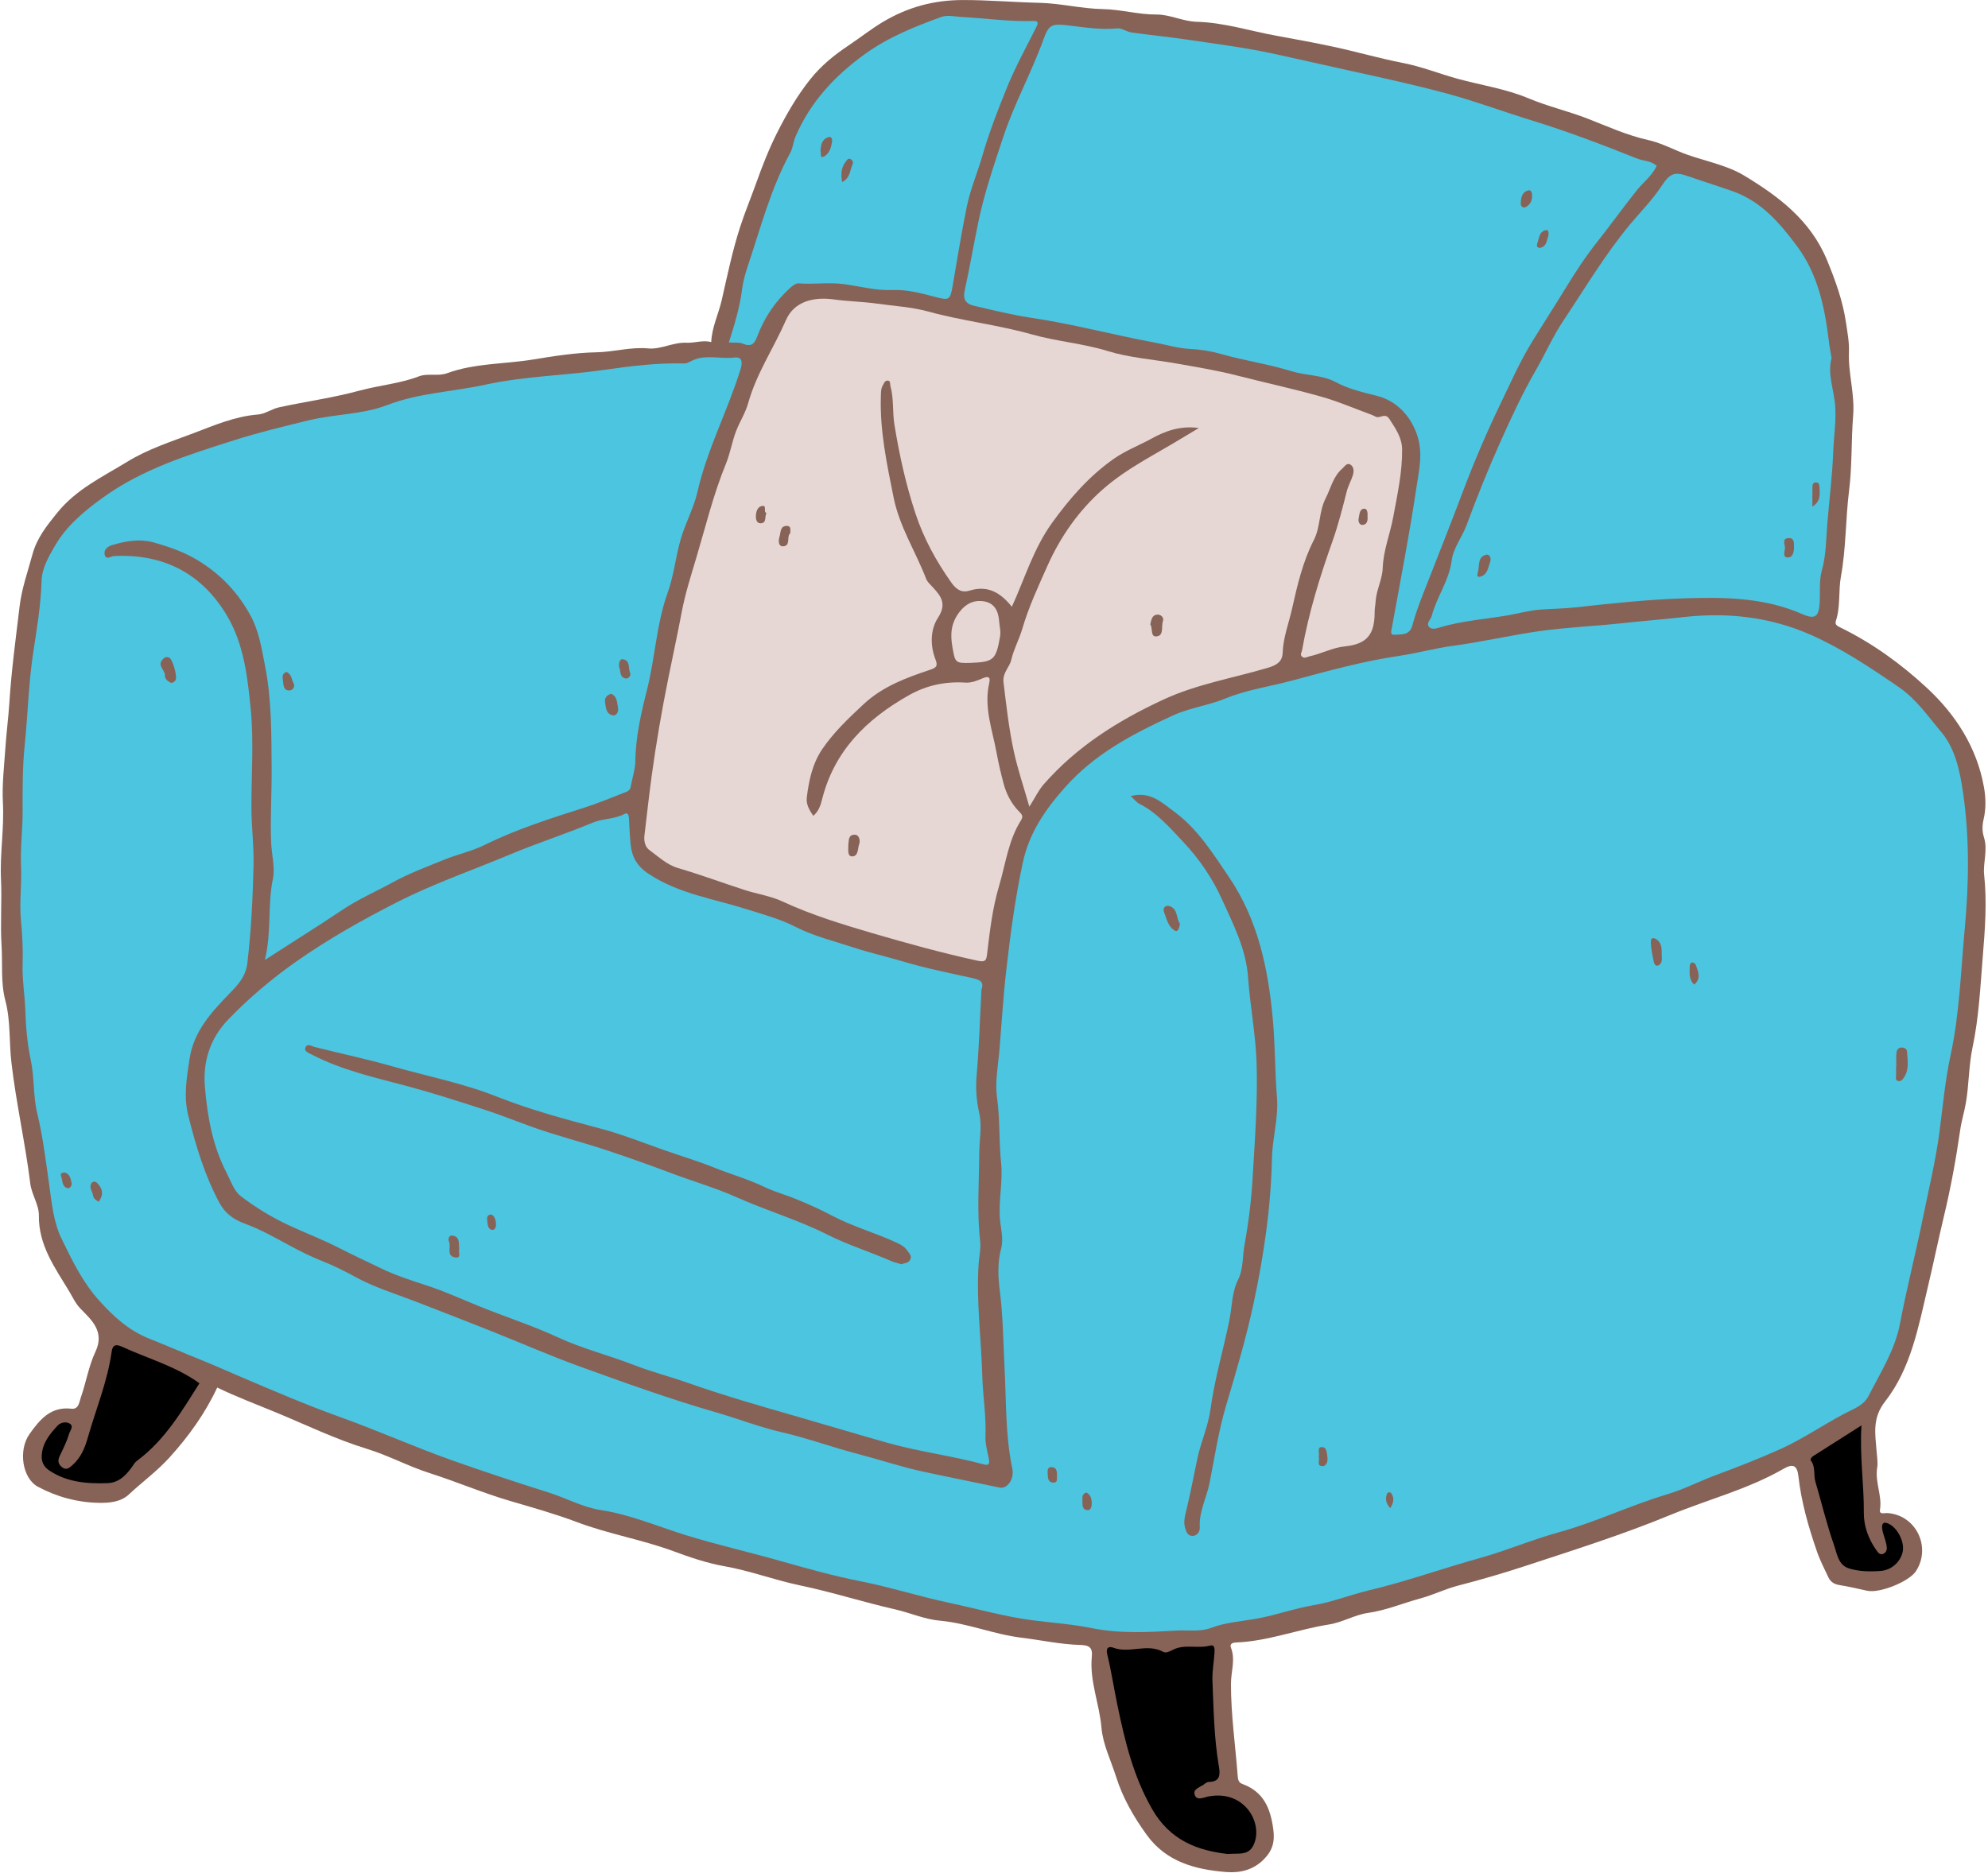
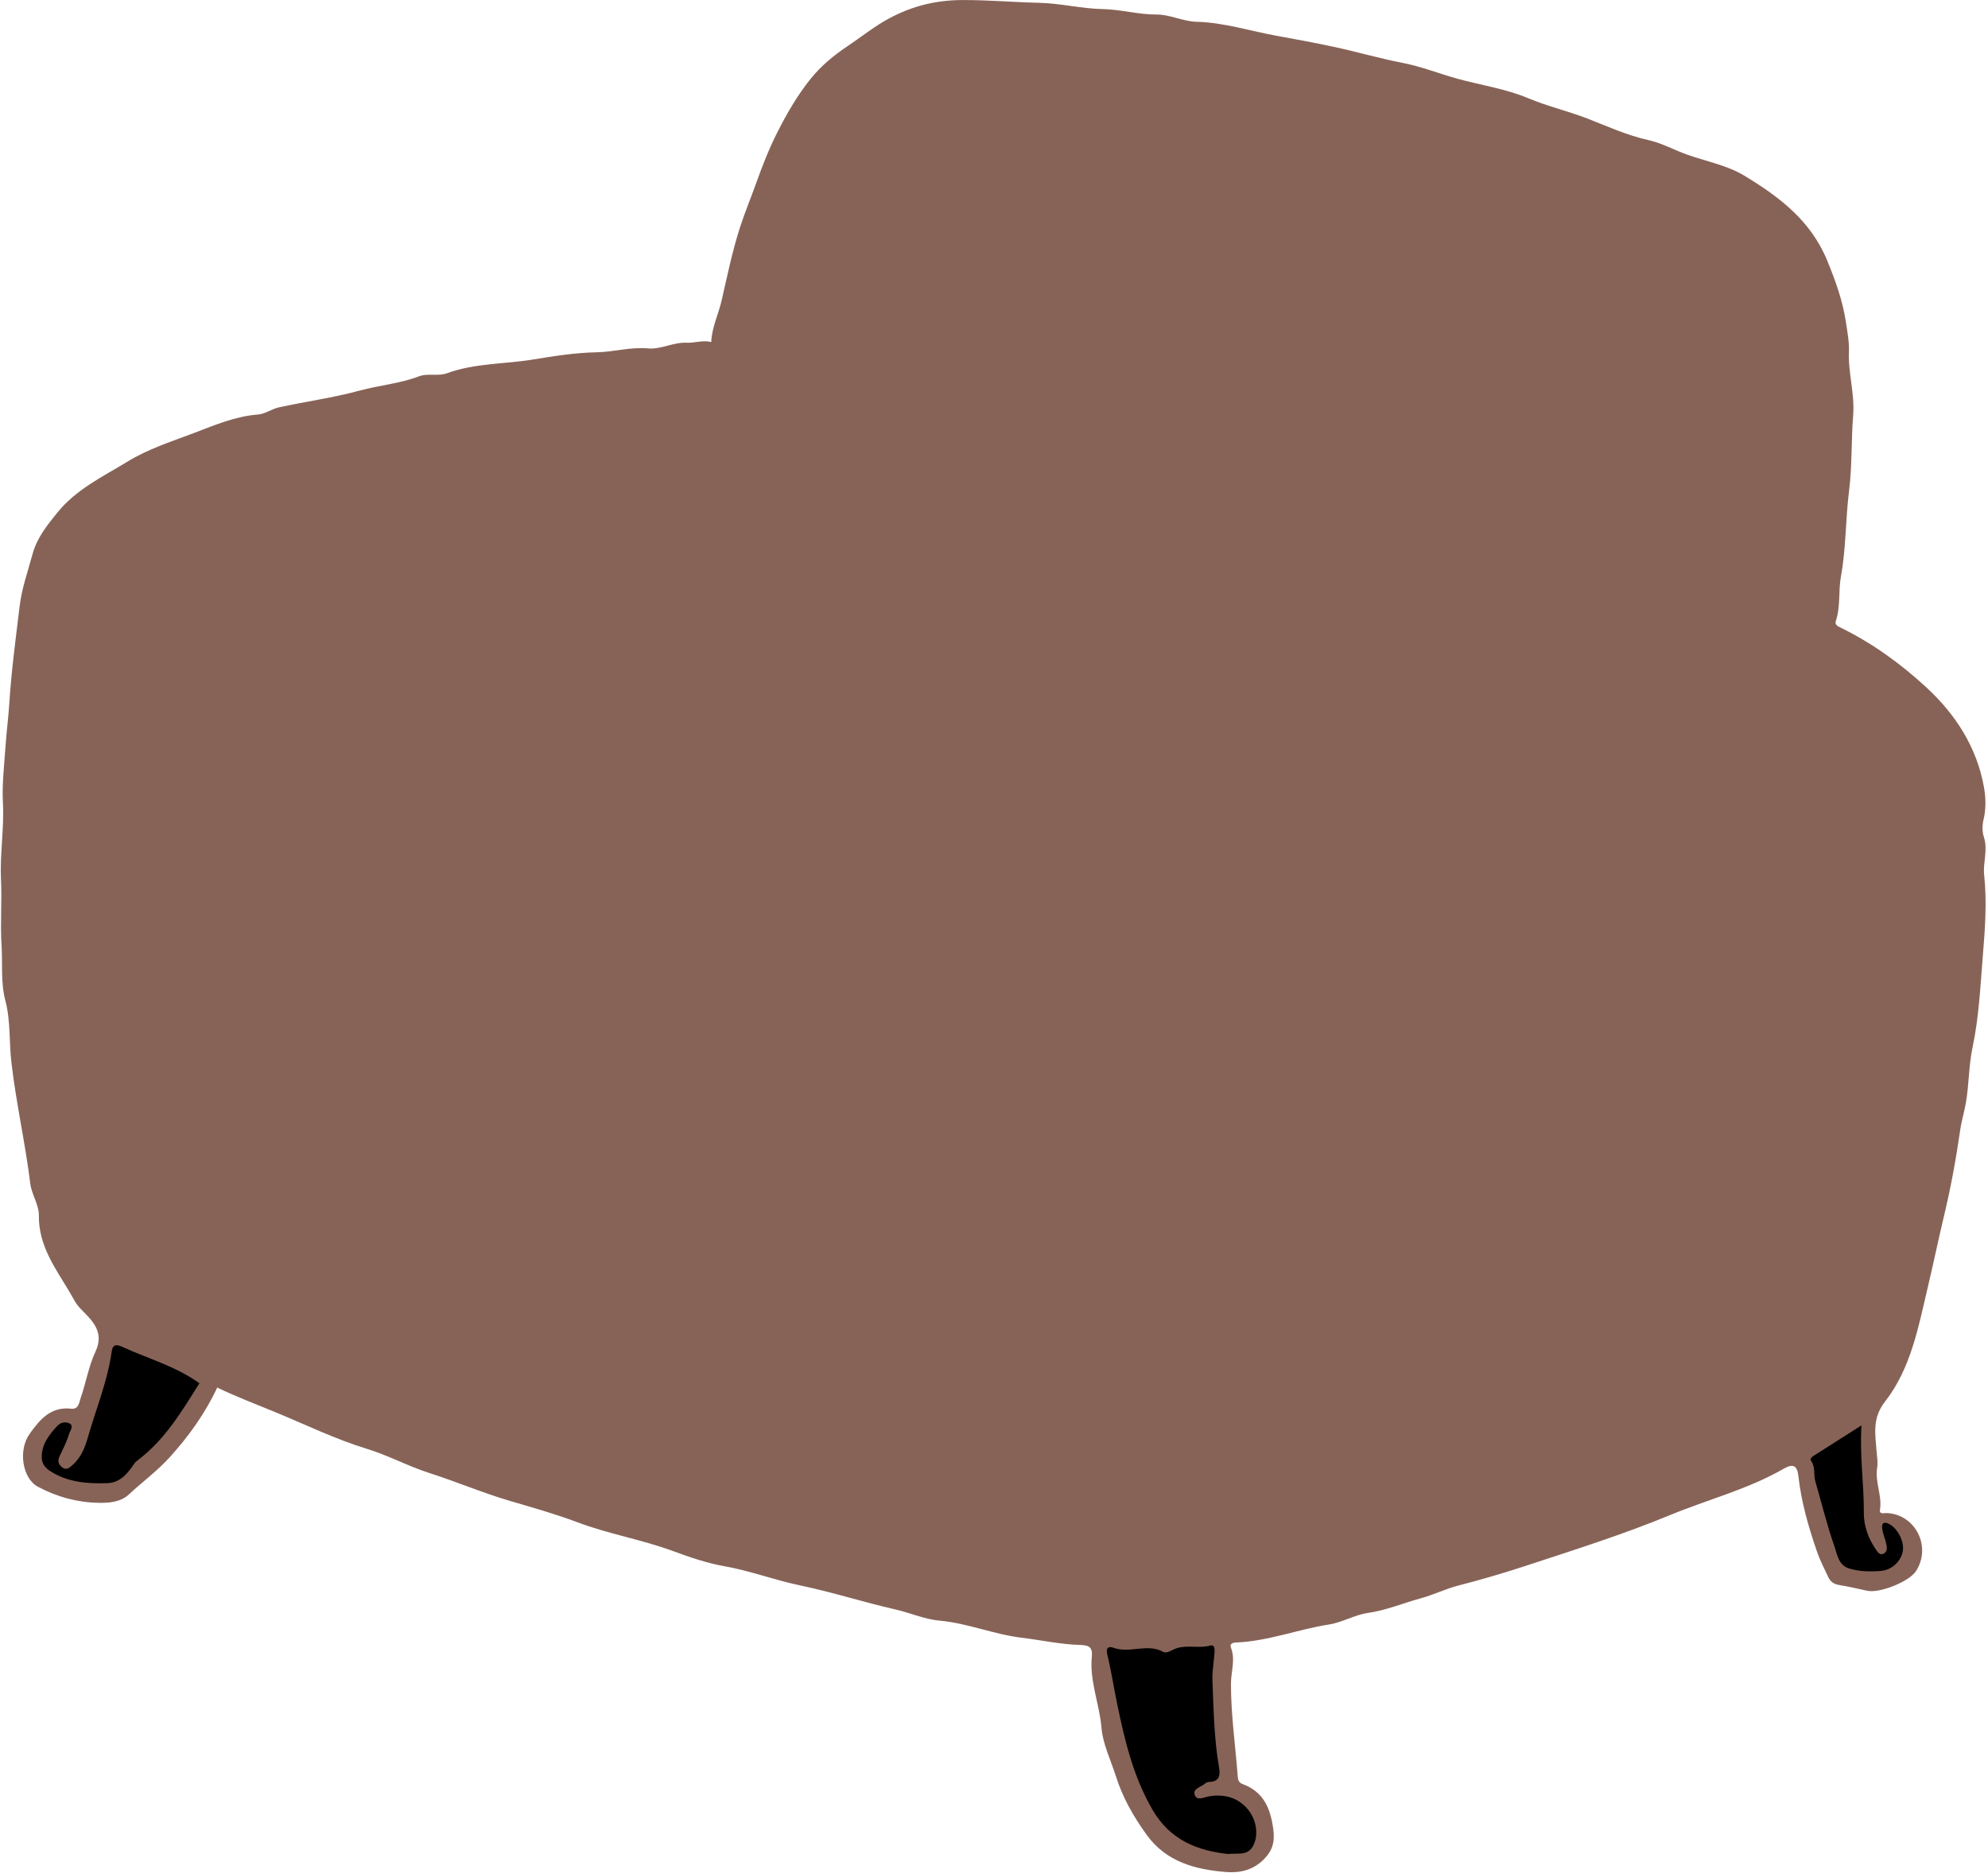
<svg xmlns="http://www.w3.org/2000/svg" fill="#000000" height="472" preserveAspectRatio="xMidYMid meet" version="1" viewBox="-0.2 -0.0 500.8 472.0" width="500.8" zoomAndPan="magnify">
  <g id="change1_1">
    <path d="M499.29,240.97c-0.62,7.63-0.98,15.38-2.58,22.95c-0.98,4.62-0.88,9.4-1.7,14.07 c-0.39,2.25-1.08,4.43-1.41,6.73c-1.05,7.31-2.38,14.59-4.11,21.79c-1.4,5.86-2.62,11.78-4.01,17.64 c-2.39,10.09-4.26,20.62-10.8,28.99c-3.27,4.18-2.49,8.13-2.16,12.39c0.11,1.45,0.39,2.94,0.16,4.33c-0.59,3.6,1.29,6.98,0.71,10.57 c-0.2,1.26,1.08,0.79,1.73,0.82c7.2,0.36,11.29,8.42,7.37,14.59c-1.7,2.69-9.22,5.7-12.34,4.99c-2.33-0.53-4.67-1.05-7.03-1.44 c-1.28-0.21-2.19-0.8-2.72-1.92c-1.01-2.16-2.12-4.28-2.89-6.53c-2.13-6.17-3.94-12.44-4.67-18.96c-0.29-2.57-1.22-3.33-3.7-1.9 c-9,5.19-19.1,7.75-28.62,11.68c-11.97,4.94-24.29,8.82-36.55,12.85c-5.52,1.81-11.16,3.46-16.83,4.92 c-3.19,0.82-6.3,2.36-9.55,3.24c-4.4,1.19-8.6,3-13.18,3.65c-3.37,0.48-6.41,2.38-9.87,2.92c-7.85,1.23-15.36,4.22-23.38,4.53 c-1.12,0.04-1.59,0.5-1.27,1.31c1.19,3.05-0.01,6.1,0,9.12c0,7.76,1.1,15.39,1.69,23.08c0.07,0.92,0.16,1.75,1.15,2.12 c5.29,1.94,7.07,5.95,7.81,11.32c0.46,3.31-0.19,5.47-2.35,7.67c-2.64,2.69-5.97,3.49-9.45,3.22c-7.8-0.61-15.14-2.54-20.06-9.35 c-3.27-4.51-6.04-9.32-7.73-14.67c-1.3-4.11-3.33-8.17-3.68-12.36c-0.51-6.02-3.03-11.75-2.43-17.87c0.23-2.35-0.65-2.91-2.94-2.97 c-4.98-0.14-9.88-1.23-14.81-1.83c-7-0.85-13.53-3.66-20.57-4.29c-3.82-0.34-7.41-1.97-11.17-2.83c-8.04-1.82-15.92-4.37-23.98-6.05 c-6.43-1.34-12.6-3.69-19-4.82c-4.49-0.79-8.81-2.28-12.87-3.78c-7.99-2.96-16.39-4.34-24.35-7.35c-5.51-2.08-11.23-3.68-16.91-5.35 c-6.85-2.01-13.46-4.84-20.27-7.02c-5.38-1.72-10.37-4.45-15.73-6.09c-7.9-2.42-15.29-6.02-22.87-9.16 c-4.93-2.04-9.96-3.92-14.85-6.29c-3.04,6.51-7.17,12.26-12.02,17.62c-3.14,3.46-6.87,6.17-10.24,9.32 c-2.09,1.96-5.05,2.15-7.58,2.11c-5.36-0.09-10.55-1.49-15.34-4.06c-3.91-2.1-5.02-9.19-2.08-13.32c2.58-3.62,5.33-6.94,10.52-6.34 c1.87,0.22,1.99-1.71,2.36-2.78c1.35-3.81,1.98-7.93,3.69-11.55c2.42-5.11-0.97-8.02-3.72-10.84c-1.35-1.39-1.98-2.91-2.88-4.4 c-3.58-5.95-7.74-11.59-7.64-19.14c0.04-2.65-1.82-5.27-2.16-7.99C6.17,288.04,3.87,278,2.68,267.77 c-0.61-5.19-0.19-10.55-1.51-15.54c-1.25-4.71-0.68-9.42-0.98-14.06c-0.35-5.45,0.12-11.13-0.14-16.58 c-0.3-6.5,0.83-12.87,0.48-19.34c-0.24-4.59,0.32-9.23,0.63-13.84c0.25-3.75,0.75-7.49,0.99-11.24c0.52-8.17,1.62-16.27,2.59-24.39 c0.55-4.57,2.07-8.78,3.25-13.13c1.12-4.12,3.62-7.23,6.27-10.5c4.79-5.9,11.31-8.95,17.54-12.77c5.34-3.28,11.16-5.11,16.83-7.26 c5.18-1.97,10.42-4.23,16.14-4.67c1.85-0.14,3.45-1.42,5.39-1.83c6.74-1.46,13.63-2.4,20.23-4.2c4.96-1.35,10.13-1.75,14.97-3.6 c2.22-0.85,4.7,0.08,7.09-0.79c6.95-2.54,14.41-2.26,21.61-3.44c5.3-0.87,10.66-1.72,16.01-1.82c4.39-0.08,8.59-1.4,13.11-0.97 c3.04,0.29,6.28-1.61,9.61-1.44c2.05,0.1,4.05-0.73,6.18-0.17c0.15-3.73,1.83-7.03,2.64-10.57c1.4-6.13,2.67-12.32,4.59-18.29 c1.22-3.8,2.8-7.56,4.14-11.33c1.53-4.29,3.21-8.56,5.23-12.56c2.37-4.7,5.03-9.33,8.38-13.51c2.74-3.42,5.98-6.05,9.63-8.49 c2.92-1.95,5.64-4.14,8.73-5.97c6.25-3.7,12.72-5.44,19.94-5.46c6.47-0.02,12.9,0.55,19.35,0.7c5.35,0.12,10.67,1.48,16.02,1.58 c4.57,0.09,8.94,1.39,13.51,1.37c3.43-0.02,6.63,1.74,10.17,1.83c6.82,0.18,13.38,2.31,20.05,3.52c4.73,0.86,9.58,1.75,14.3,2.76 c5.89,1.26,11.7,2.96,17.63,4.11c4.6,0.89,9.03,2.67,13.57,3.93c5.99,1.65,12.28,2.56,17.96,4.95c4.88,2.05,10,3.22,14.9,5.12 c4.99,1.94,9.93,4.22,15.27,5.4c2.62,0.58,5.26,1.82,7.78,2.89c5.4,2.29,11.46,3.08,16.41,6.07c8.69,5.25,16.74,11.26,20.89,21.34 c2.1,5.09,3.94,10.19,4.74,15.55c0.37,2.46,0.87,5.08,0.77,7.52c-0.23,5.39,1.5,10.5,1.06,16.03c-0.5,6.27-0.24,12.72-1.03,18.99 c-0.9,7.18-0.74,14.45-2.05,21.6c-0.67,3.67-0.06,7.54-1.28,11.2c-0.33,0.99,0.5,1.33,1.21,1.68c7.99,3.91,15.2,9.14,21.63,15.09 c7.29,6.74,12.71,15.06,14.49,25.21c0.47,2.69,0.5,5.43-0.12,8.06c-0.37,1.59-0.35,3.05,0.11,4.51c1.01,3.17-0.29,6.34,0.04,9.46 C500.37,227.32,499.84,234.24,499.29,240.97z" fill="#876357" />
  </g>
  <g id="change2_1">
-     <path d="M66.53,241.88c1.72-7.12,0.64-13.8,2.01-20.38c0.6-2.87-0.31-6.13-0.44-9.23c-0.25-6.25,0.18-12.49,0.13-18.73 c-0.07-8.61,0.02-17.18-1.66-25.75c-0.86-4.38-1.52-8.75-3.64-12.65c-3.17-5.82-7.54-10.48-13.36-13.99 c-3.46-2.09-7.03-3.31-10.8-4.4c-3.69-1.06-7.18-0.46-10.69,0.59c-1.06,0.32-2.12,1.04-1.94,2.25c0.24,1.69,1.59,0.57,2.34,0.53 c12.68-0.66,22.44,4.55,28.7,15.36c4.04,6.98,4.98,15.07,5.77,23.1c0.81,8.23,0.18,16.42,0.18,24.63c0,4.93,0.65,9.97,0.54,14.85 c-0.19,8.17-0.59,16.37-1.55,24.53c-0.41,3.49-2.29,5.46-4.44,7.68c-4.6,4.74-9.09,9.6-10.13,16.53c-0.72,4.76-1.54,9.49-0.32,14.34 c1.91,7.6,4.13,15.06,7.87,21.99c1.45,2.68,3.6,4.21,6.54,5.27c3.85,1.4,7.47,3.49,11.1,5.43c2.63,1.41,5.25,2.76,8.05,3.86 c2.95,1.15,5.81,2.58,8.6,4.11c4.75,2.6,9.91,4.16,14.92,6.09c6.43,2.47,12.84,4.98,19.24,7.52c7.52,2.99,14.93,6.26,22.53,9 c11.25,4.06,22.51,8.13,33.99,11.44c5.61,1.62,11.07,3.76,16.77,5.07c6.45,1.48,12.67,3.78,19.05,5.44 c5.48,1.43,10.87,3.25,16.36,4.44c6.42,1.39,12.88,2.65,19.32,4.03c2.03,0.44,3.78-2.2,3.25-4.74c-1.79-8.49-1.52-17.11-1.97-25.7 c-0.33-6.34-0.37-12.72-1.18-19.06c-0.45-3.51-0.62-7.17,0.32-10.7c0.69-2.6-0.15-5.23-0.31-7.7c-0.32-4.7,0.78-9.31,0.31-13.88 c-0.56-5.47-0.26-10.97-1.02-16.43c-0.56-4.05,0.27-8.12,0.61-12.17c0.56-6.78,0.97-13.58,1.75-20.33c1.04-9,2.23-17.97,4.15-26.85 c1.6-7.42,5.6-13.22,10.55-18.81c7.55-8.53,17.16-13.56,27.25-18.18c4.26-1.95,8.91-2.51,13.04-4.21c5.6-2.3,11.44-3.08,17.13-4.62 c8.9-2.4,17.82-4.87,26.96-6.21c4.49-0.66,8.86-1.9,13.37-2.5c7.46-1,14.81-2.74,22.27-3.77c6.5-0.9,13.09-1.16,19.62-1.86 c5.45-0.59,10.91-1.02,16.36-1.63c10.93-1.21,21.65-0.05,31.85,4.45c7.98,3.52,15.15,8.32,22.31,13.25 c4.44,3.06,7.35,7.4,10.63,11.27c3.5,4.12,4.72,9.86,5.51,15.38c1.63,11.3,1.47,22.7,0.43,33.96c-1,10.72-1.3,21.54-3.6,32.17 c-1.38,6.35-1.94,12.9-2.8,19.37c-0.96,7.24-2.71,14.39-4.16,21.57c-1.81,8.92-4.09,17.74-5.79,26.7 c-1.24,6.56-4.93,12.32-7.95,18.24c-0.76,1.5-2.33,2.55-3.9,3.3c-6.24,2.99-11.84,7.09-18.18,9.96c-5.42,2.45-10.97,4.59-16.51,6.66 c-4.07,1.52-7.95,3.54-12.1,4.78c-9.25,2.76-17.99,7-27.28,9.56c-6.79,1.87-13.27,4.65-19.99,6.52c-9.33,2.6-18.45,5.87-27.89,8.12 c-4.64,1.11-9.2,2.95-13.89,3.73c-4.83,0.81-9.41,2.49-14.23,3.37c-3.84,0.7-7.9,0.93-11.7,2.38c-2.65,1.01-5.75,0.48-8.61,0.65 c-7.09,0.4-14.19,0.83-21.33-0.62c-4.86-0.99-9.91-1.32-14.88-1.97c-7.21-0.93-14.18-2.95-21.25-4.45 c-7.49-1.6-14.85-3.96-22.34-5.43c-6.82-1.35-13.49-3.23-20.11-5.11c-7.91-2.25-15.96-4.05-23.84-6.51 c-7.04-2.2-13.89-5.15-21.33-6.29c-4.47-0.69-8.67-3.01-13.05-4.4c-8.07-2.55-16.1-5.2-24.09-8.02 c-9.69-3.42-19.06-7.64-28.71-11.09c-8.39-3.01-16.57-6.55-24.74-10.02c-3.36-1.43-6.8-2.99-10.2-4.35 c-4.34-1.74-8.64-3.6-12.99-5.34c-5.12-2.05-8.88-5.5-12.58-9.61c-4.2-4.67-6.74-10.03-9.39-15.45c-2.07-4.23-2.49-8.91-3.13-13.47 c-0.86-6.1-1.6-12.24-3.04-18.22c-1.07-4.46-0.69-9.04-1.64-13.47c-0.89-4.17-1.23-8.42-1.37-12.64c-0.13-3.8-0.8-7.54-0.67-11.41 c0.12-3.6-0.06-7.32-0.41-10.95c-0.45-4.64,0.22-9.23,0.01-13.85c-0.21-4.59,0.42-9.22,0.4-13.78c-0.02-5.55-0.04-11.18,0.52-16.59 c0.8-7.77,0.96-15.59,2.14-23.35c0.91-5.97,1.93-12,2.11-18.08c0.1-3.33,1.85-6.22,3.35-8.83c2.91-5.07,7.43-8.83,12.26-12.3 c9.99-7.18,21.56-10.73,32.97-14.36c6.06-1.93,12.38-3.46,18.63-4.98c6.61-1.62,13.58-1.45,19.88-3.87 c8.02-3.08,16.49-3.34,24.7-5.13c9.97-2.18,20.18-2.3,30.24-3.77c6.5-0.95,13.18-1.75,19.85-1.58c0.88,0.02,1.77-0.67,2.67-1 c3.27-1.22,6.66-0.06,10-0.49c1.96-0.25,2.07,1.19,1.52,2.98c-3.23,10.44-8.42,20.16-10.85,30.91c-0.92,4.05-3.04,7.82-4.22,11.92 c-1.28,4.45-1.71,9.09-3.27,13.43c-2.85,7.93-3.16,16.39-5.22,24.52c-1.45,5.73-2.85,11.78-2.93,17.91 c-0.03,2.19-0.8,4.36-1.19,6.55c-0.17,0.96-0.97,1.18-1.65,1.44c-3.27,1.27-6.51,2.64-9.85,3.7c-8.59,2.74-17.17,5.45-25.29,9.46 c-3.17,1.57-6.73,2.33-10.03,3.66c-4.45,1.8-8.99,3.5-13.18,5.8c-4.22,2.31-8.65,4.23-12.67,6.94 C79.78,233.46,73.49,237.39,66.53,241.88z M284.65,200.6c0.9,0.82,1.43,1.56,2.15,1.93c4.48,2.26,7.62,5.97,10.99,9.53 c4.1,4.33,7.44,9.25,9.82,14.52c2.84,6.29,6.1,12.5,6.6,19.79c0.5,7.11,1.89,14.16,2.13,21.35c0.32,9.77-0.43,19.49-1,29.2 c-0.32,5.52-1.01,11.13-2.02,16.65c-0.54,2.93-0.3,6.22-1.57,8.75c-1.68,3.34-1.57,6.93-2.25,10.29 c-1.51,7.51-3.74,14.87-4.77,22.51c-0.57,4.23-2.46,8.33-3.32,12.5c-0.95,4.62-1.86,9.26-2.98,13.84c-0.29,1.17-0.43,2.33-0.11,3.45 c0.25,0.88,0.54,2.02,1.73,2.1c1.39,0.1,2.04-1.23,1.99-2.1c-0.26-4.03,1.73-7.5,2.47-11.27c1.28-6.51,2.26-13.13,4.15-19.47 c2.56-8.57,5.09-17.16,6.96-25.89c2.56-11.99,4.34-24.16,4.6-36.44c0.11-5.15,1.68-10.15,1.26-15.27 c-0.53-6.59-0.44-13.21-1.05-19.8c-1.17-12.75-3.73-24.99-11.06-35.8c-4.06-5.99-7.93-12.21-13.9-16.54 C292.47,202.22,289.51,199.29,284.65,200.6z M477.5,268.65c-0.02,0-0.03,0-0.05,0c0,0.67-0.03,1.34,0.01,2.01 c0.04,0.62-0.38,1.49,0.5,1.73c0.74,0.2,1.23-0.51,1.57-1.05c1.26-2.02,0.79-4.26,0.66-6.44c-0.04-0.59-0.64-0.93-1.28-0.95 c-0.83-0.03-1.29,0.59-1.36,1.24C477.41,266.34,477.5,267.5,477.5,268.65z M42.88,172.07c0.53-0.02,0.91-0.28,1.16-0.72 c0.48-0.85-0.72-5.13-1.54-5.6c-0.74-0.42-1.31-0.08-1.77,0.45c-1.38,1.54,0.63,2.59,0.61,3.96 C41.31,171.1,42.06,171.67,42.88,172.07z M297.03,232.71c-0.99-1.31-0.42-3.8-2.77-4.43c-0.92-0.24-1.59,0.6-1.26,1.44 c0.68,1.75,1.04,3.85,2.82,4.81C296.52,234.91,296.93,233.75,297.03,232.71z M153.75,174.81c-1.12,0.35-1.69,1.03-1.53,2.18 c0.19,1.34,0.28,2.89,1.88,3.24c1.11,0.24,1.54-1.05,1.4-1.75C155.23,177.16,155.37,175.49,153.75,174.81z M418.4,240.55 c0.02-1.35,0.05-2.75-1.1-3.71c-0.66-0.55-1.65-0.76-1.64,0.41c0.01,1.68,0.39,3.37,0.73,5.03c0.1,0.47,0.38,1.25,1.13,1.01 c0.37-0.12,0.75-0.63,0.86-1.03C418.51,241.73,418.4,241.13,418.4,240.55z M155.74,168.06c0.54,0.83-0.06,2.61,1.71,2.9 c0.72,0.12,1.36-0.81,1.1-1.35c-0.56-1.19,0.11-3.18-1.8-3.49C155.85,165.97,155.71,167.01,155.74,168.06z M71.95,169.31 c-1.4,0.54-0.88,1.67-0.83,2.49c0.06,0.98,0.22,2.28,1.64,2.17c0.79-0.06,1.43-0.89,1.02-1.7 C73.28,171.25,73.27,169.83,71.95,169.31z M426.59,248.1c1.83-1.54,0.99-3.25,0.43-4.9c-0.1-0.3-0.54-0.67-0.83-0.68 c-0.58-0.01-0.72,0.53-0.73,1.02C425.46,245.12,425.17,246.77,426.59,248.1z M24.7,302.83c0.28-0.58,0.57-0.99,0.69-1.44 c0.37-1.35-0.25-2.43-1.15-3.34c-0.34-0.34-0.99-0.42-1.3-0.03c-0.89,1.13,0.16,2.17,0.32,3.26 C23.36,301.95,23.91,302.43,24.7,302.83z M332,367.12c0.33,0.77-0.62,2.2,0.84,2.31c1.19,0.09,1.48-1.35,1.36-2.14 c-0.16-0.99-0.07-2.76-1.52-2.66C331.5,364.71,332.28,366.25,332,367.12z M273.48,376.08c-0.95,0.27-1.07,0.98-1.01,1.78 c0.08,1-0.28,2.36,1.06,2.63c1.09,0.22,1.3-0.85,1.29-1.76C274.8,377.66,274.57,376.67,273.48,376.08z M266.07,371.83 c0.01-1.06-0.06-2.09-1.35-2.15c-1.12-0.05-1.03,0.92-1,1.66c0.04,1.05,0.08,2.29,1.54,2.24 C266.37,373.53,265.96,372.45,266.07,371.83z M16.19,295.47c-0.71-0.06-1.26,0.24-1.05,0.73c0.47,1.08,0.15,2.67,1.54,3.16 c0.73,0.26,1.28-0.61,1.15-1.26C17.61,297.03,17.38,295.82,16.19,295.47z M350.02,380.03c0.9-1.42,1.08-2.63,0.2-3.83 c-0.17-0.23-0.81-0.28-0.99,0.15C348.72,377.58,348.86,378.75,350.02,380.03z M247.04,249.34c-0.4,7.33-0.58,14.36-1.2,21.39 c-0.27,3.07-0.14,6.39,0.62,9.64c0.78,3.32,0.04,6.89,0.02,10.35c-0.04,7.34-0.61,14.67,0.23,22.01c0.21,1.86-0.25,3.8-0.38,5.7 c-0.62,9.47,0.65,18.87,0.92,28.31c0.14,5.04,1.01,10.03,0.8,15.11c-0.08,1.89,0.46,3.81,0.84,5.7c0.23,1.11,0.14,1.82-1.19,1.46 c-8.01-2.18-16.3-3.19-24.25-5.43c-7.57-2.13-15.12-4.42-22.68-6.59c-9.35-2.68-18.67-5.36-27.86-8.6 c-4.41-1.55-9.01-2.73-13.38-4.43c-6.34-2.46-12.96-4.1-19.19-6.98c-6.41-2.97-13.18-5.14-19.74-7.8c-4.44-1.8-8.79-3.81-13.36-5.29 c-3.82-1.24-7.74-2.52-11.27-4.21c-3.68-1.76-7.43-3.54-11.1-5.4c-4.02-2.04-8.26-3.65-12.35-5.56c-4.3-2.01-8.38-4.49-12.11-7.36 c-1.69-1.3-2.49-3.84-3.55-5.88c-3.51-6.76-4.81-14.15-5.44-21.59c-0.54-6.42,1.28-12.26,5.98-17.11 c5.21-5.38,10.87-10.16,16.98-14.46c8.06-5.66,16.58-10.47,25.37-14.95c9.3-4.74,19.08-8.1,28.63-12.1 c6.83-2.87,13.87-5.11,20.7-7.97c2.56-1.07,5.49-0.84,8.02-2.2c0.89-0.48,1.1,0.37,1.14,1.12c0.12,2.12,0.2,4.25,0.4,6.36 c0.32,3.29,1.53,5.63,4.66,7.68c7.56,4.96,16.22,6.19,24.5,8.81c4.17,1.32,8.45,2.45,12.48,4.51c4.56,2.34,9.71,3.56,14.62,5.19 c4,1.32,8.12,2.23,12.17,3.44c5.68,1.7,11.52,2.89,17.31,4.16C246.33,246.79,247.86,247.19,247.04,249.34z M226.9,318.57 c0.65-0.33,1.64-0.2,2.15-1.08c0.58-0.98-0.18-1.61-0.66-2.32c-0.62-0.93-1.47-1.46-2.47-1.93c-5.46-2.58-11.34-4.16-16.7-7.02 c-2.91-1.55-5.98-2.89-9.02-4.14c-2.55-1.04-5.29-1.77-7.78-2.97c-4.18-2.01-8.66-3.26-12.94-4.99c-4.05-1.63-8.34-2.89-12.52-4.37 c-5.27-1.86-10.49-3.94-15.87-5.37c-8.8-2.34-17.58-4.67-26.07-8.04c-8.58-3.41-17.67-5.17-26.53-7.69 c-6.38-1.82-12.89-3.19-19.33-4.81c-0.91-0.23-2.01-1.08-2.46,0.23c-0.29,0.87,0.9,1.27,1.67,1.67c7.6,3.95,15.93,5.78,24.09,7.96 c6.41,1.72,12.7,3.76,19,5.78c4.02,1.29,7.96,2.88,11.94,4.32c6.42,2.32,13.03,3.97,19.49,6.12c5.47,1.82,10.88,3.76,16.28,5.79 c5.37,2.02,10.96,3.63,16.19,5.97c7.54,3.37,15.48,5.69,22.9,9.43c5.12,2.58,10.7,4.32,16,6.63 C225.05,318.09,225.92,318.27,226.9,318.57z M115.49,314.69c-0.17-1.35,0.25-3.09-1.76-3.36c-0.81-0.11-1.13,0.89-0.85,1.48 c0.64,1.35-0.78,3.73,1.66,4.05C116.16,317.06,115.16,315.45,115.49,314.69z M123.5,306.01c-1.05,0.13-1.05,0.81-0.97,1.5 c0.12,0.92,0.11,2.15,1.13,2.37c0.85,0.19,1.18-0.82,1.08-1.62C124.63,307.34,124.46,306.39,123.5,306.01z M417.14,41.79 c-1.13,2.47-3.38,4.12-5.05,6.21c-3.43,4.3-6.63,8.78-10.03,13.07c-2.95,3.73-5.52,7.68-7.95,11.67c-2.7,4.41-5.52,8.76-8.23,13.16 c-3.14,5.09-5.54,10.54-8.1,15.86c-3.44,7.13-6.57,14.44-9.39,21.91c-3.24,8.6-6.65,17.16-10,25.73c-1.04,2.67-2.06,5.38-2.79,8.15 c-0.68,2.6-2.72,2.26-4.49,2.39c-1.17,0.08-0.85-0.83-0.7-1.66c2.14-11.81,4.45-23.6,6.21-35.46c0.64-4.31,1.73-8.66,0.14-13.29 c-1.62-4.73-5.14-8.55-10.11-9.79c-3.51-0.88-7.1-1.71-10.37-3.46c-3.47-1.85-7.49-1.62-11.18-2.76c-5.88-1.81-12-2.69-17.93-4.38 c-2.36-0.67-4.94-1.09-7.56-1.21c-2.98-0.14-6.04-1.09-9.08-1.64c-10.32-1.9-20.46-4.67-30.87-6.2c-4.92-0.73-9.78-1.95-14.64-3.08 c-1.8-0.42-2.69-1.53-2.23-3.66c1.24-5.73,2.26-11.5,3.43-17.24c1.5-7.34,3.94-14.41,6.28-21.51c2.8-8.5,7.17-16.34,10.19-24.75 c1.34-3.73,2.16-3.92,6.19-3.45c4.1,0.48,8.19,1.16,12.38,0.75c1.14-0.11,2.35,0.86,3.57,1.03c4.66,0.66,9.36,1.11,14.02,1.8 c7.32,1.09,14.68,2.02,21.9,3.58c6.29,1.36,12.56,2.82,18.85,4.2c8.35,1.83,16.71,3.64,24.95,5.88c7.13,1.94,14.07,4.54,21.14,6.71 c9.01,2.77,17.8,6.12,26.54,9.61C413.8,40.59,415.68,40.46,417.14,41.79z M383.93,52.29c1.44-0.67,1.92-1.83,1.81-3.31 c-0.05-0.69-0.39-1.21-1.07-0.98c-1.55,0.51-1.72,1.91-1.78,3.27C382.86,51.89,383.25,52.3,383.93,52.29z M389.85,59.44 c0.12-0.82,0.07-1.62-0.66-1.45c-1.72,0.39-1.67,2.13-2.15,3.41c-0.25,0.66,0.15,1.21,0.87,1.02 C389.51,61.98,389.44,60.43,389.85,59.44z M461.19,90.21c-1.05,4,0.53,7.79,0.88,11.69c0.36,3.99-0.32,8.07-0.47,12.12 c-0.23,6.03-1,12.04-1.49,18.04c-0.31,3.81-0.28,7.84-1.37,11.69c-0.7,2.49-0.4,5.27-0.53,7.91c-0.19,3.74-1.1,4.52-4.42,3.07 c-9.4-4.13-19.36-4.29-29.28-3.98c-9.24,0.29-18.48,1.25-27.67,2.28c-2.98,0.33-5.94,0.36-8.9,0.56c-2.74,0.19-5.46,0.96-8.19,1.44 c-5.78,1.01-11.68,1.37-17.34,3.1c-0.83,0.25-2.13,0.61-2.71-0.29c-0.58-0.89,0.53-1.74,0.77-2.64c1.25-4.8,4.37-8.86,5.03-13.98 c0.4-3.14,2.64-5.89,3.78-8.97c2.55-6.92,5.3-13.78,8.31-20.52c2.81-6.29,5.69-12.54,9.16-18.55c2.34-4.05,4.24-8.44,6.84-12.32 c5.51-8.24,10.56-16.79,16.95-24.45c2.6-3.11,5.49-6.01,7.74-9.42c2.33-3.53,3.38-3.78,7.14-2.47c3.6,1.26,7.24,2.4,10.84,3.66 c7.19,2.53,11.89,8,16.24,13.86c5.25,7.08,6.96,15.35,8,23.85C460.66,87.35,460.95,88.76,461.19,90.21z M372.15,143.97 c-0.1,0.59-0.58,1.63,0.59,1.32c1.82-0.47,1.95-2.38,2.48-3.83c0.28-0.77-0.17-1.87-0.98-1.69 C372.02,140.27,372.51,142.38,372.15,143.97z M451.73,137.73c-0.03-0.96,0.09-2.16-1.27-2.15c-1.83,0.01-1.04,1.55-1.01,2.4 c0.03,0.87-0.78,2.5,0.78,2.49C451.47,140.46,451.76,138.96,451.73,137.73z M456.36,127.65c2.21-1.35,1.84-3.19,1.79-4.95 c-0.02-0.61-0.18-1.2-0.97-1.14c-0.8,0.06-0.8,0.73-0.81,1.29C456.34,124.44,456.36,126.05,456.36,127.65z M183.41,86.3 c1.45-4.62,2.76-8.9,3.33-13.4c0.25-1.97,0.81-3.98,1.43-5.84c3.24-9.64,5.78-19.54,10.71-28.56c0.68-1.23,0.76-2.78,1.32-4.09 c3.71-8.66,9.83-15.24,17.41-20.74c5.9-4.27,12.48-6.91,19.21-9.36c1.72-0.62,3.5-0.13,5.1-0.04c6.07,0.32,12.11,1.21,18.22,1.02 c1.1-0.03,1.3,0.38,0.77,1.43c-2.58,5.15-5.38,10.23-7.54,15.56c-2.26,5.59-4.45,11.23-6.13,17.07c-1.23,4.25-3.01,8.36-3.89,12.7 c-1.37,6.68-2.43,13.42-3.6,20.15c-0.6,3.44-0.93,3.51-4.33,2.62c-3.52-0.92-7.1-1.9-10.78-1.74c-4.21,0.19-8.27-0.97-12.37-1.5 c-3.82-0.5-7.53,0.13-11.28-0.18c-0.71-0.06-1.61,0.65-2.23,1.22c-3.68,3.36-6.41,7.4-8.16,12.06c-0.69,1.83-1.42,2.84-3.6,1.94 C185.99,86.19,184.72,86.39,183.41,86.3z M211.94,45.88c2.07-1.03,1.94-2.99,2.63-4.48c0.22-0.47,0.05-0.98-0.4-1.26 c-0.7-0.44-1.04,0.23-1.34,0.62C211.71,42.22,211.57,43.9,211.94,45.88z M206.5,38.05c0.2,0.55-0.19,1.86,0.76,1.43 c1.45-0.65,1.93-2.3,2.15-3.85c0.09-0.63-0.19-1.32-0.94-1.07C206.83,35.1,206.56,36.54,206.5,38.05z" fill="#4cc5e0" />
-   </g>
+     </g>
  <g id="change3_1">
    <path d="M309.06,467.16c-7.59-0.86-14.47-3.42-18.97-11.21c-4.79-8.28-6.92-17.25-8.82-26.39 c-0.88-4.23-1.52-8.51-2.54-12.7c-0.44-1.82,0.52-2.06,1.55-1.67c4.09,1.53,8.49-1.18,12.52,1.03c0.77,0.42,1.71-0.13,2.49-0.52 c2.98-1.51,6.27-0.2,9.36-1.05c1.24-0.34,1.14,1.04,1.09,1.87c-0.14,2.31-0.6,4.63-0.51,6.93c0.29,7.23,0.4,14.47,1.62,21.63 c0.32,1.87,0.44,3.85-2.4,3.92c-0.36,0.01-0.8,0.16-1.06,0.4c-1,0.92-3.27,1.26-2.58,2.98c0.58,1.45,2.32,0.47,3.62,0.25 c8.77-1.53,13.32,6.37,11.41,11.66C314.59,467.79,312.02,466.89,309.06,467.16z M30.51,339.33c-1.69-0.78-2.37-0.27-2.58,1.26 c-1.05,7.51-3.97,14.49-6.03,21.72c-0.7,2.46-1.72,4.97-3.77,6.79c-0.81,0.72-1.59,1.52-2.77,0.55c-1-0.83-1.03-1.71-0.49-2.83 c0.88-1.83,1.8-3.68,2.37-5.61c0.21-0.73,1.28-1.89,0.03-2.55c-0.98-0.52-2.27-0.19-2.99,0.59c-1.96,2.13-3.8,4.35-3.97,7.5 c-0.09,1.67,0.57,2.86,1.82,3.72c4.47,3.04,9.6,3.43,14.76,3.25c3.21-0.11,5.11-2.49,6.77-4.96c0.21-0.32,0.52-0.58,0.83-0.81 c6.94-5.2,11.2-12.52,15.55-19.39C44.06,344.23,37.03,342.34,30.51,339.33z M456.59,366.88c-0.44,0.28-0.87,0.79-0.58,1.19 c1.19,1.61,0.6,3.55,1.11,5.28c1.57,5.34,2.86,10.78,4.7,16.01c0.74,2.1,1.04,4.98,3.71,5.83c2.59,0.82,5.34,0.86,8.06,0.65 c2.69-0.21,4.97-2.26,5.52-4.83c0.51-2.36-1.15-5.75-3.29-6.93c-1.46-0.81-2.08-0.3-1.87,1.17c0.19,1.32,0.78,2.58,1.05,3.9 c0.17,0.84,0.27,1.84-0.69,2.34c-0.94,0.49-1.49-0.38-1.88-0.94c-1.96-2.81-3.14-6.03-3.11-9.38c0.06-7.18-1.08-14.3-0.59-22 C464.37,361.95,460.48,364.42,456.59,366.88z" fill="#000000" />
  </g>
  <g id="change4_1">
-     <path d="M259.11,203.27c-1.44-5.03-2.93-9.41-3.91-13.91c-1.25-5.74-1.9-11.59-2.6-17.43 c-0.29-2.44,1.52-3.78,1.95-5.65c0.64-2.76,2-5.18,2.78-7.84c1.6-5.47,4.02-10.67,6.31-15.81c3.23-7.26,7.82-13.91,13.95-19.31 c6.04-5.32,13.22-8.8,19.99-12.94c1.21-0.74,2.44-1.46,4.22-2.53c-4.75-0.67-8.58,0.83-11.9,2.66c-3.15,1.73-6.55,3.01-9.54,5.11 c-6.22,4.38-11.06,9.94-15.49,16.07c-4.72,6.52-6.92,14.1-10.17,21.2c-2.68-3.35-5.9-5.56-10.69-4.06c-1.9,0.59-3.27-0.22-4.55-2.03 c-3.82-5.4-6.96-11.11-9.03-17.38c-2.42-7.31-4.08-14.8-5.31-22.4c-0.53-3.25-0.12-6.59-1.02-9.8c-0.14-0.5,0.13-1.31-0.73-1.32 c-0.66-0.01-0.85,0.64-1.15,1.14c-0.53,0.89-0.49,1.84-0.52,2.8c-0.28,8.66,1.5,17.01,3.2,25.46c1.5,7.48,5.57,13.68,8.21,20.55 c0.3,0.77,1.01,1.41,1.6,2.04c2.11,2.29,3.69,4.21,1.38,7.77c-1.94,2.99-2.01,6.97-0.61,10.56c0.63,1.63,0.18,2.03-1.44,2.57 c-6,2-11.93,4.2-16.7,8.66c-3.75,3.5-7.49,7.03-10.38,11.28c-2.48,3.64-3.4,7.91-3.92,12.24c-0.2,1.7,0.63,3.12,1.63,4.6 c1.36-1.13,1.85-2.65,2.2-4.05c3.06-12.31,11.21-20.31,21.86-26.32c4.49-2.54,9.22-3.53,14.3-3.2c1.6,0.1,3.05-0.56,4.47-1.15 c1.49-0.61,1.8-0.04,1.5,1.26c-1.4,6.09,0.79,11.79,1.86,17.61c0.48,2.64,1.1,5.26,1.79,7.84c0.68,2.52,1.89,4.83,3.68,6.73 c0.73,0.77,1.41,1.24,0.68,2.4c-3.2,5.05-3.87,10.97-5.53,16.54c-1.68,5.64-2.34,11.48-3.04,17.3c-0.19,1.57-0.51,1.95-2.41,1.54 c-8.9-1.94-17.68-4.36-26.39-6.91c-7.68-2.26-15.39-4.6-22.72-8.01c-3.01-1.4-6.43-1.88-9.62-2.92c-5.55-1.8-11.03-3.84-16.63-5.48 c-2.93-0.86-4.97-2.89-7.28-4.56c-1.1-0.8-1.41-2.29-1.24-3.71c0.59-4.97,1.14-9.95,1.81-14.91c1.14-8.38,2.59-16.73,4.26-24.99 c1.1-5.44,2.29-10.92,3.32-16.37c0.88-4.65,2.32-9.14,3.65-13.59c2.37-7.96,4.33-16.08,7.5-23.81c1.08-2.64,1.51-5.51,2.56-8.23 c0.93-2.39,2.34-4.52,3.05-7.07c2.06-7.41,6.44-13.85,9.5-20.86c2.01-4.61,6.82-5.94,12.07-5.2c3.63,0.51,7.29,0.55,10.91,1.06 c4.29,0.61,8.68,0.84,12.82,1.98c8.64,2.38,17.59,3.35,26.17,5.78c6.3,1.78,12.81,2.25,19.1,4.19c5.44,1.68,11.34,2.09,17.03,3.09 c5.2,0.92,10.4,1.76,15.52,3.07c7.03,1.8,14.14,3.33,21.12,5.3c4.39,1.24,8.61,3.07,12.9,4.64c0.36,0.13,0.69,0.36,1.05,0.49 c1.06,0.38,2.24-1.13,3.33,0.55c1.55,2.38,3.16,4.71,3.19,7.61c0.06,5.8-1.2,11.42-2.25,17.11c-0.79,4.29-2.49,8.35-2.64,12.85 c-0.09,2.77-1.62,5.51-1.79,8.43c-0.05,0.87-0.25,1.73-0.24,2.59c0.02,5.71-1.95,8.11-7.5,8.68c-3.15,0.32-5.9,1.87-8.93,2.51 c-0.66,0.14-1.24,0.63-1.87,0.06c-0.57-0.51-0.08-1.02,0.01-1.57c1.67-9.46,4.5-18.57,7.71-27.62c1.42-4.01,2.49-8.24,3.55-12.42 c0.35-1.39,1.09-2.67,1.53-4.04c0.3-0.95,0.33-2.09-0.54-2.68c-0.96-0.66-1.53,0.47-2.13,0.98c-2.3,1.97-2.86,4.92-4.17,7.46 c-1.72,3.33-1.29,7.24-2.97,10.51c-2.81,5.48-4.18,11.46-5.5,17.34c-0.82,3.65-2.23,7.23-2.36,11.06c-0.08,2.28-1.54,3.15-3.66,3.78 c-8.81,2.63-17.95,4.12-26.38,8.03c-11.4,5.28-21.87,11.85-30.2,21.41C261.39,199.17,260.52,201.04,259.11,203.27z M289.57,157.34 c0.68,0.97-0.05,3.16,1.55,3.02c2-0.18,1.14-2.53,1.65-3.87c0.32-0.84-0.54-1.75-1.54-1.62 C289.93,155.04,289.83,156.27,289.57,157.34z M213.49,213.04c0.03,1.12-0.26,2.76,0.98,2.75c1.63-0.01,1.37-2.04,1.79-3.17 c0.26-0.69,0.07-2.26-1.11-2.29C213.35,210.29,213.67,211.95,213.49,213.04z M198.88,134.36c0.02-0.84,0.24-1.87-0.87-1.85 c-1.79,0.02-1.5,1.74-1.86,2.81c-0.3,0.88-0.29,2.36,0.86,2.34C199.11,137.61,197.85,135.21,198.88,134.36z M192.88,129.25 c-0.93-0.26,0.31-2.06-1.21-1.74c-1.09,0.23-1.44,1.51-1.46,2.62c-0.01,0.8,0.26,1.75,1.17,1.73 C193,131.83,192.36,130.28,192.88,129.25z M344.3,130.02c0.06-0.81-0.06-1.91-0.87-1.84c-1.25,0.11-1.14,1.55-1.37,2.47 c-0.17,0.67,0.16,1.72,1.06,1.61C344.3,132.12,344.37,131.02,344.3,130.02z M251.71,160.5c0.26-1.43-0.12-2.63-0.21-3.93 c-0.18-2.58-1.18-4.64-3.87-5.05c-2.5-0.39-4.53,0.58-6.18,2.75c-2.04,2.7-2.31,5.42-1.74,8.67c0.69,3.97,0.65,4.23,4.59,4.09 C250.16,166.81,250.67,166.24,251.71,160.5z" fill="#e6d7d5" />
-   </g>
+     </g>
</svg>